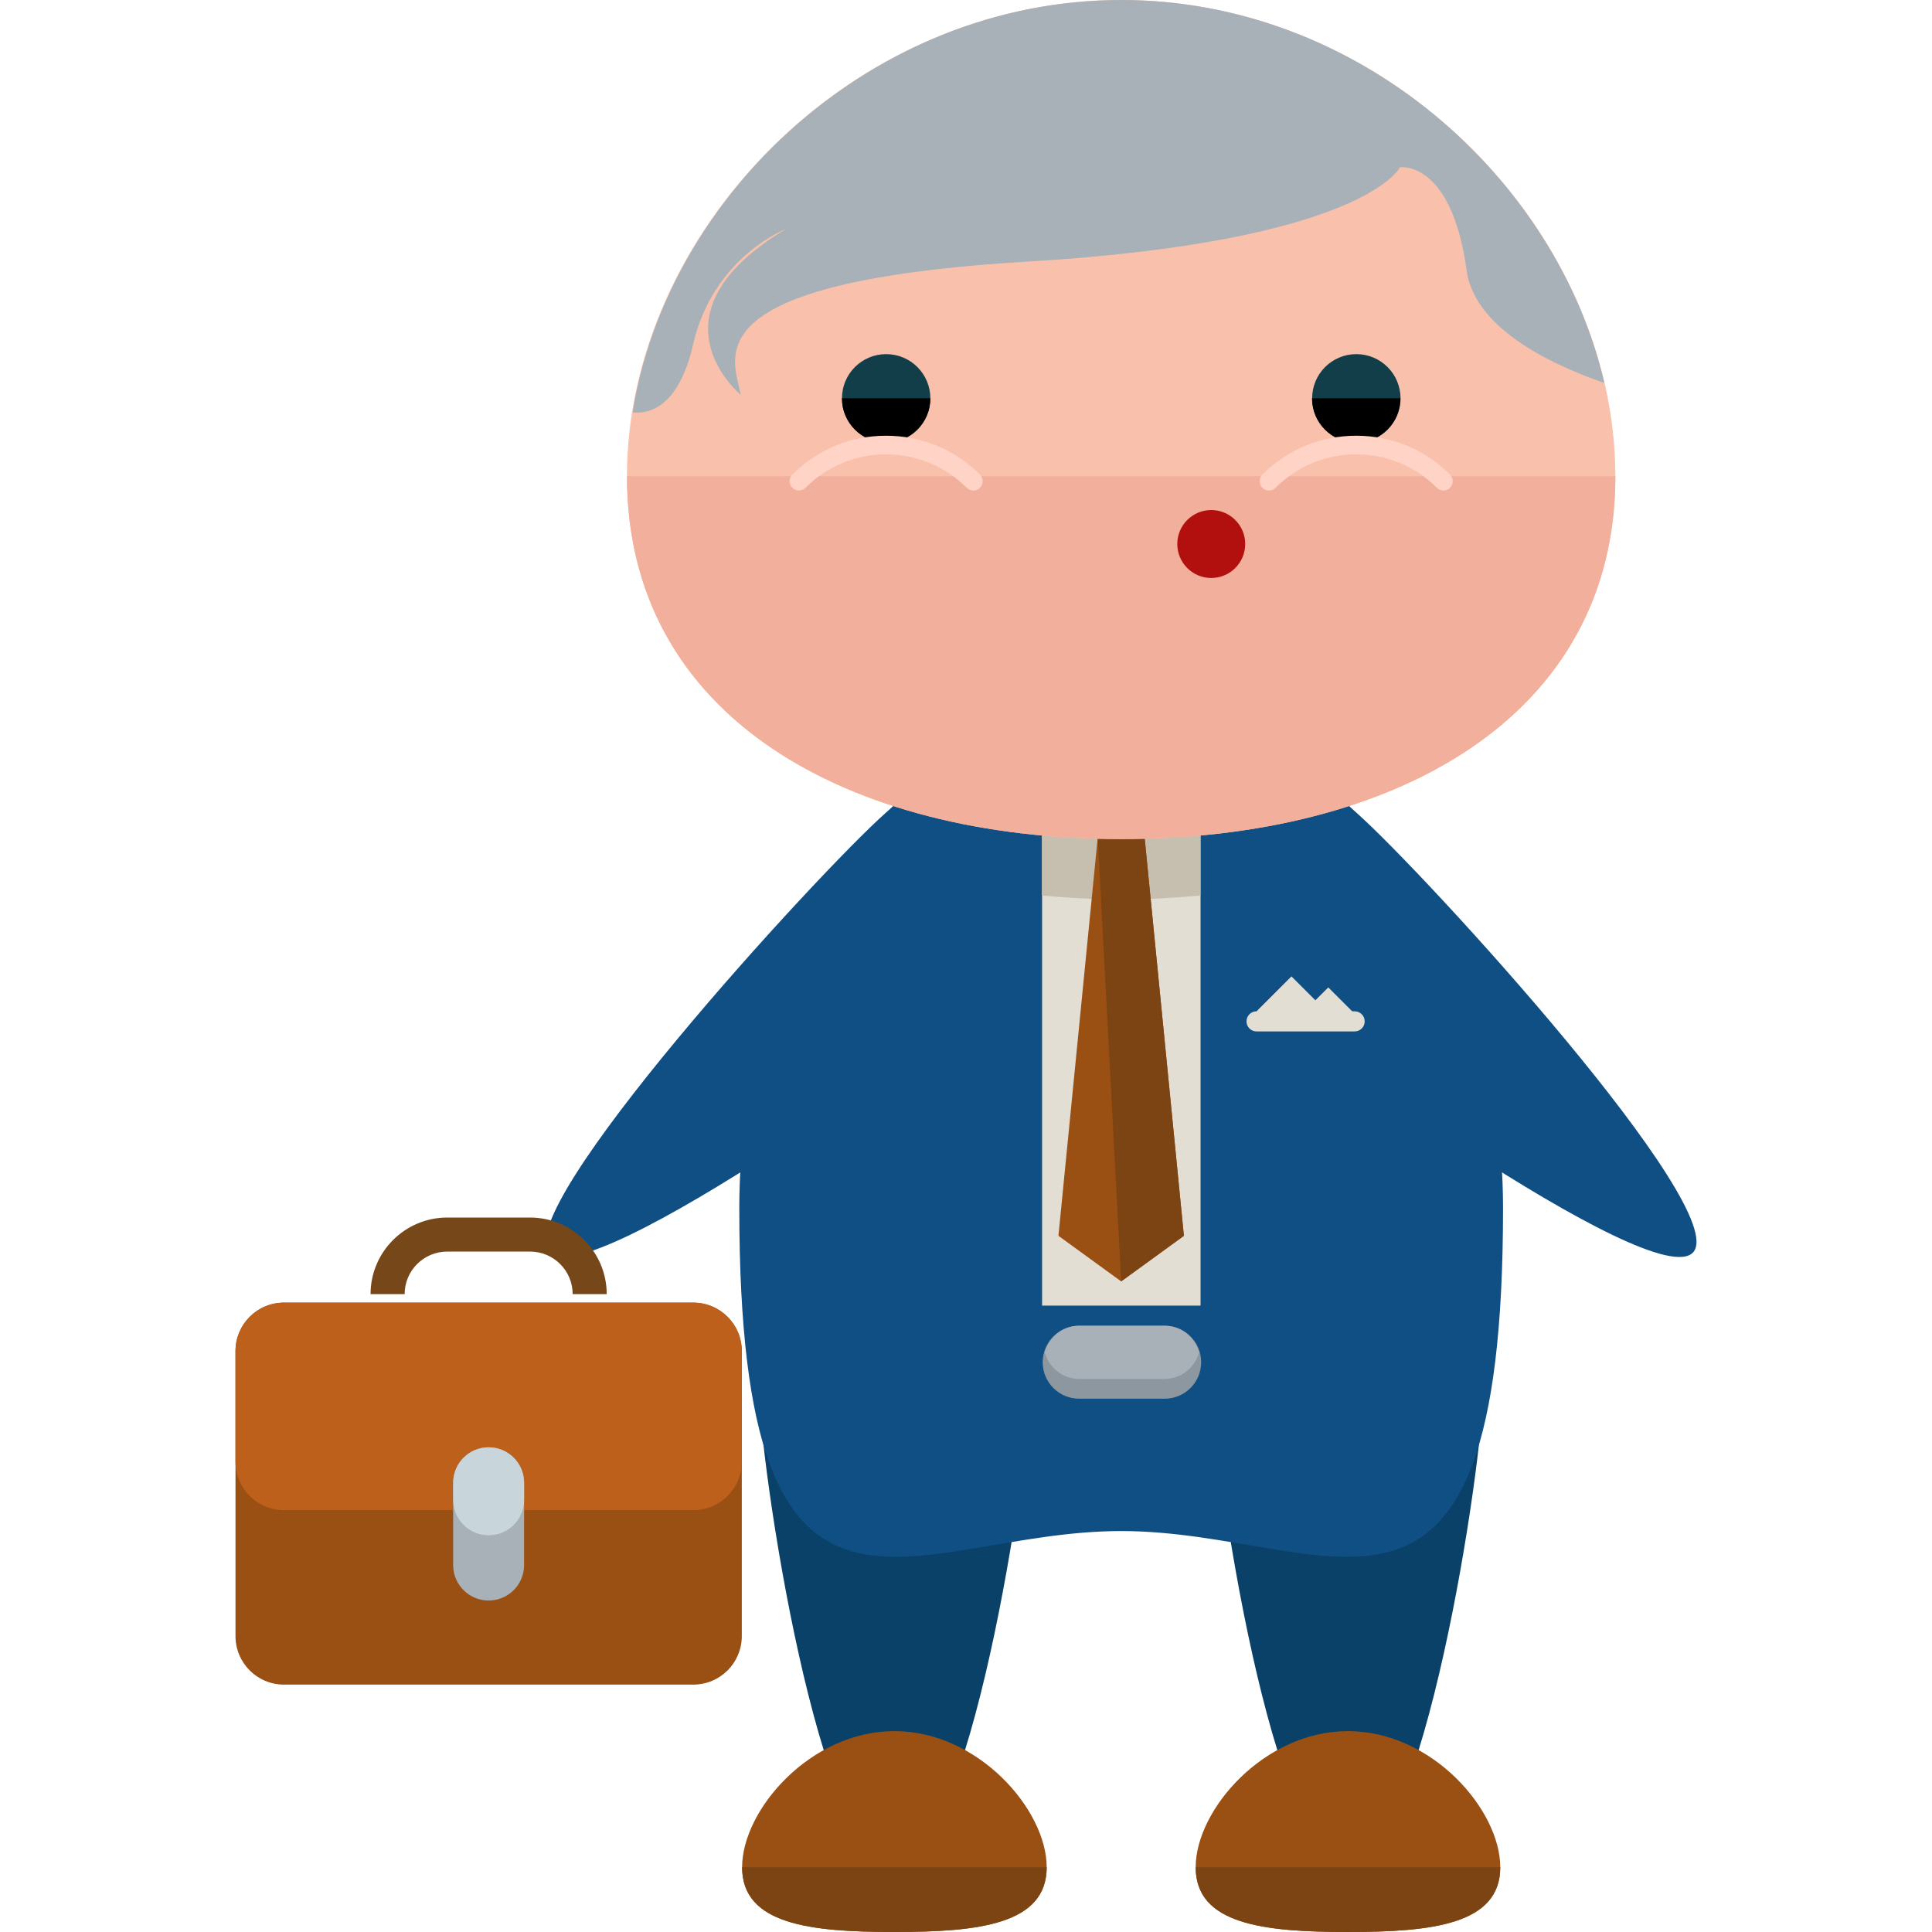
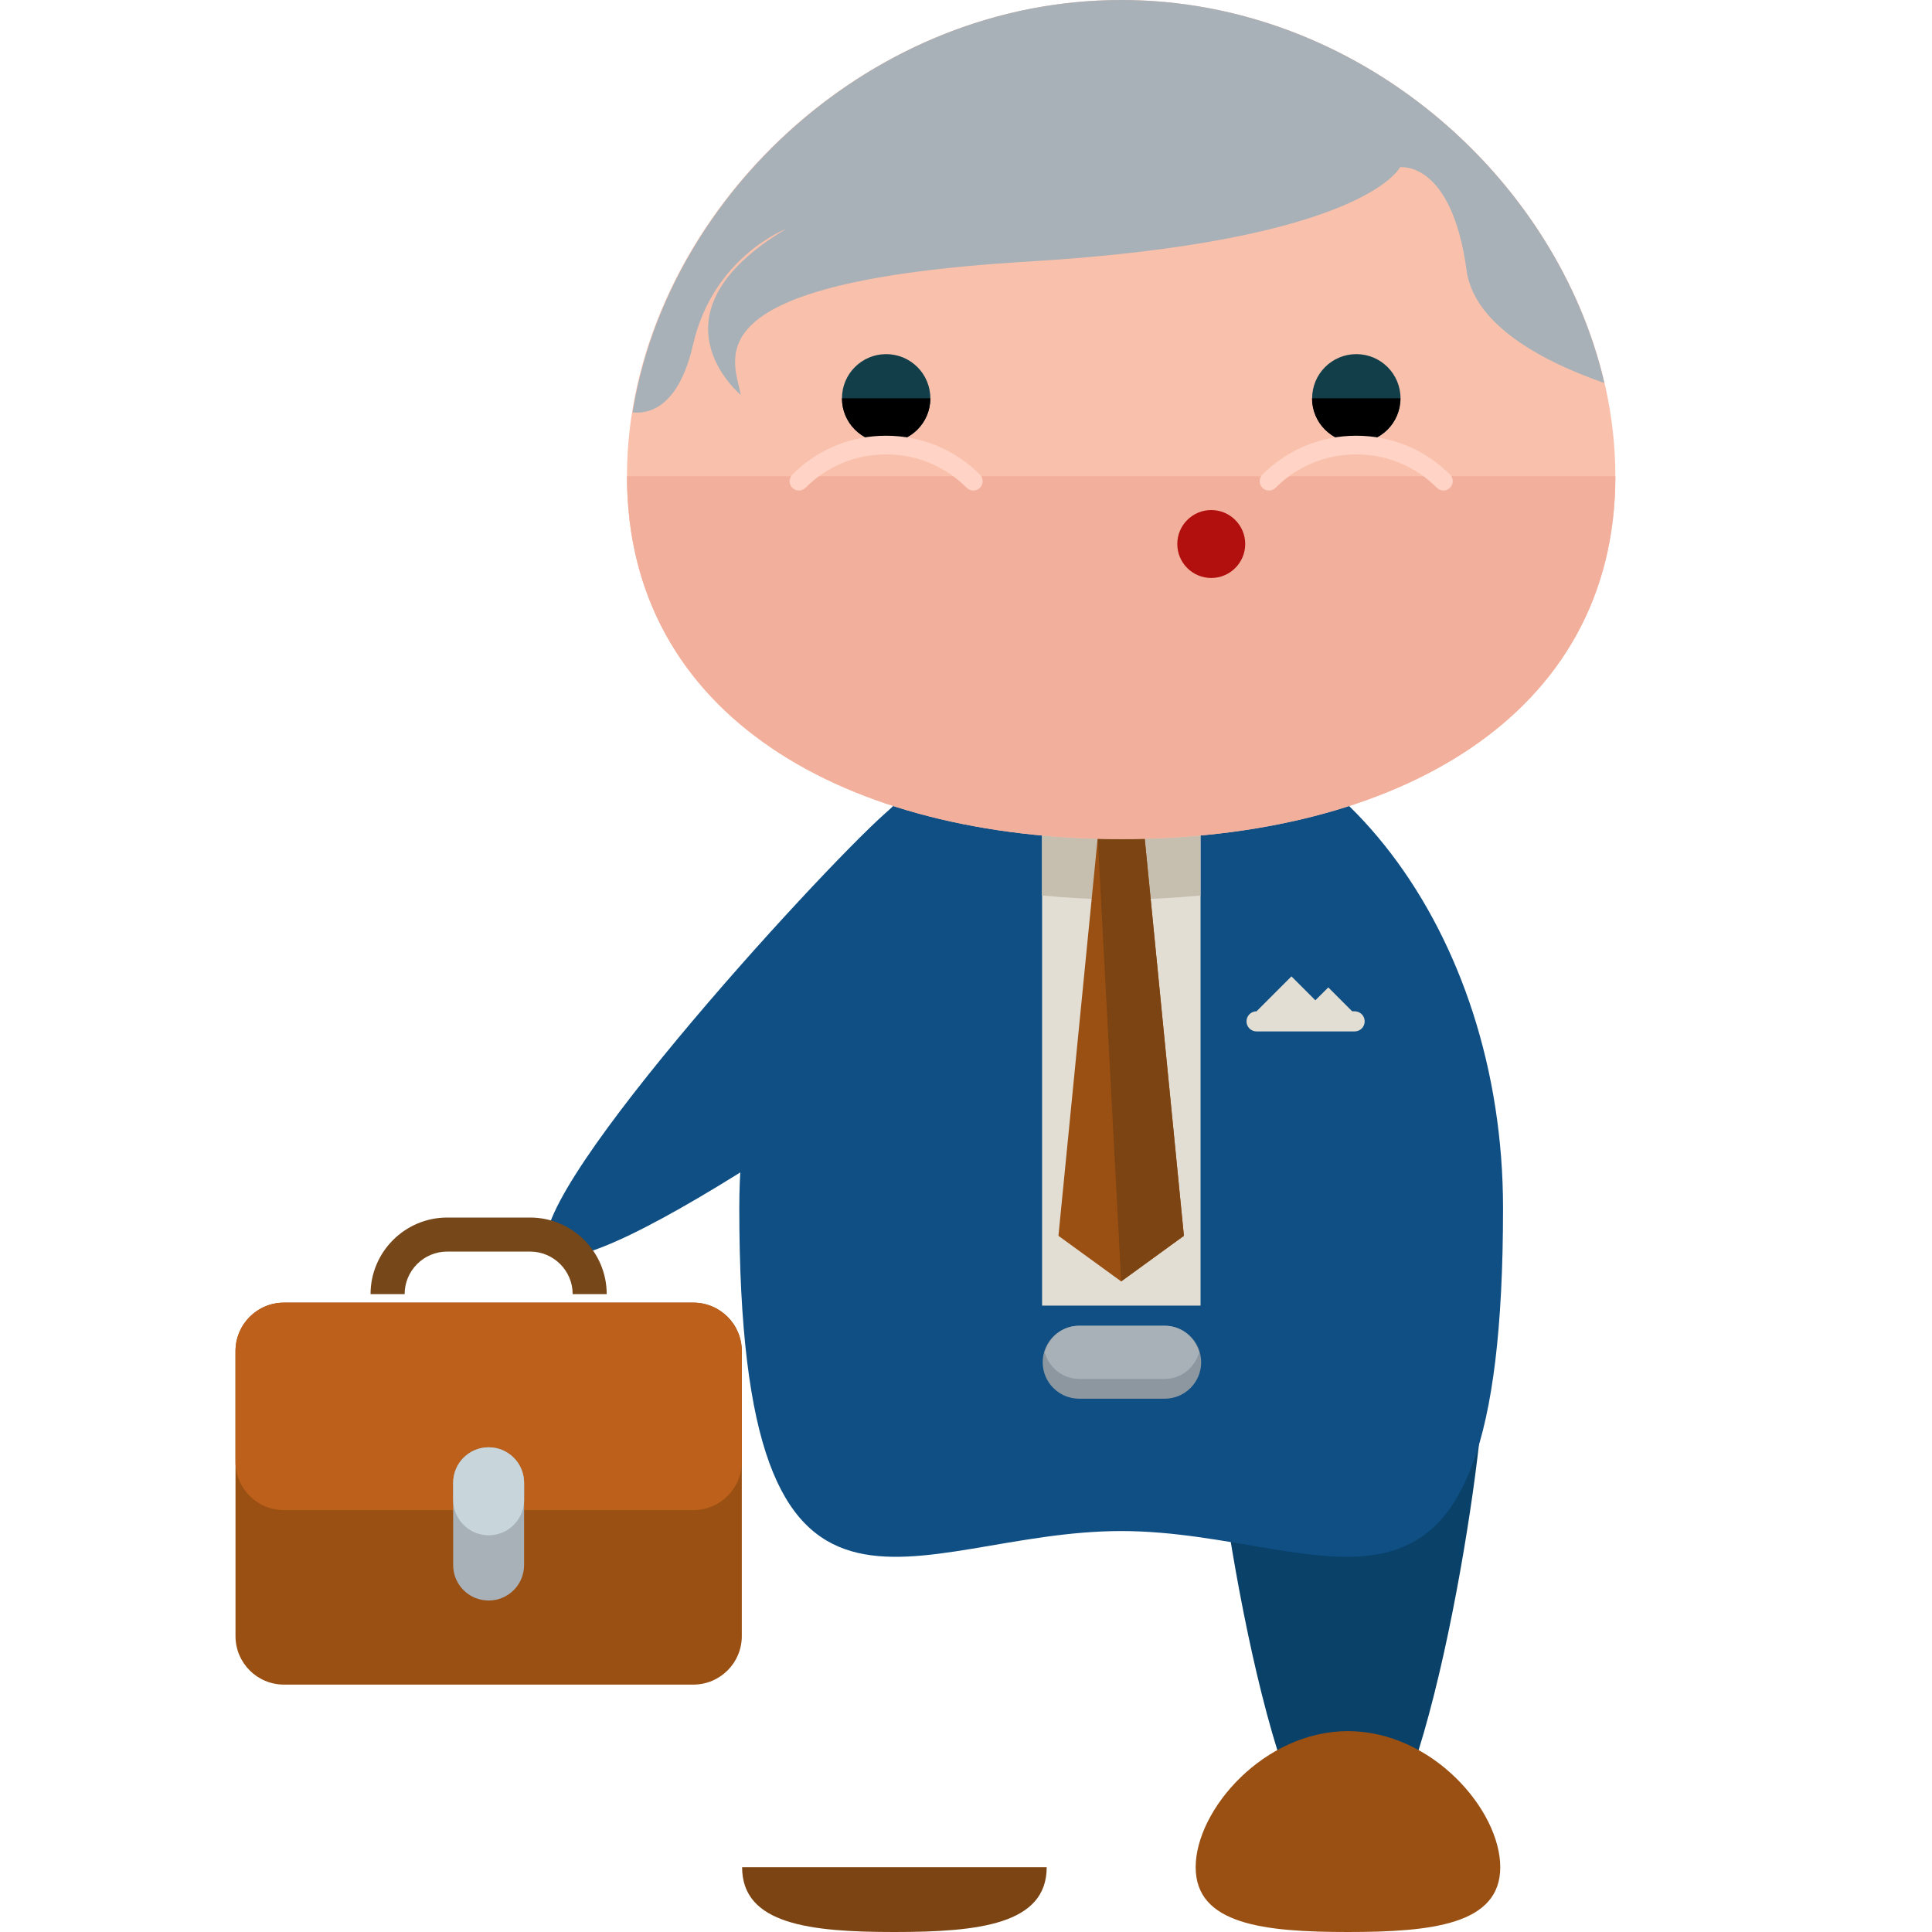
<svg xmlns="http://www.w3.org/2000/svg" version="1.1" id="Layer_1" viewBox="0 0 504.123 504.123" xml:space="preserve">
  <g>
-     <path style="fill:#094168;" d="M268.699,361.913c0,19.503-15.817,124.668-35.336,124.668c-19.495,0-35.304-105.173-35.304-124.668   c0-19.495,15.817-35.32,35.304-35.32C252.882,326.593,268.699,342.418,268.699,361.913z" />
    <path style="fill:#094168;" d="M387.057,361.913c0,19.503-15.817,124.668-35.336,124.668c-19.495,0-35.304-105.173-35.304-124.668   c0-19.495,15.817-35.32,35.304-35.32C371.24,326.593,387.057,342.418,387.057,361.913z" />
  </g>
  <path style="fill:#0F4F84;" d="M392.193,315.242c0,126.33-44.599,84.259-99.643,84.259c-55.028,0-99.643,42.071-99.643-84.259  c0-72.231,44.631-130.781,99.643-130.781C347.578,184.47,392.193,243.019,392.193,315.242z" />
-   <path style="fill:#9B5013;" d="M273.118,487.219c0,14.935-17.802,16.904-39.739,16.904s-39.739-1.961-39.739-16.904  c0-14.943,17.802-35.509,39.739-35.509S273.118,472.277,273.118,487.219z" />
  <path style="fill:#7C4412;" d="M273.118,487.219c0,14.935-17.802,16.904-39.739,16.904s-39.739-1.961-39.739-16.904" />
  <path style="fill:#9B5013;" d="M391.468,487.219c0,14.935-17.802,16.904-39.739,16.904s-39.739-1.961-39.739-16.904  c0-14.943,17.802-35.509,39.739-35.509S391.468,472.277,391.468,487.219z" />
-   <path style="fill:#7C4412;" d="M391.468,487.219c0,14.935-17.802,16.904-39.739,16.904s-39.739-1.961-39.739-16.904" />
  <g>
    <path style="fill:#0F4F84;" d="M281.562,203.768c10.027,11.28,3.663,33.304-14.218,49.223   c-17.881,15.896-114.018,85.024-124.062,73.767c-10.012-11.296,69.892-98.714,87.773-114.609   C248.92,196.254,271.534,192.496,281.562,203.768z" />
-     <path style="fill:#0F4F84;" d="M303.53,203.768c-10.027,11.28-3.663,33.304,14.218,49.223   c17.881,15.896,114.018,85.024,124.062,73.767c10.012-11.296-69.892-98.714-87.773-114.609   C336.18,196.254,313.566,192.496,303.53,203.768z" />
  </g>
  <rect x="271.912" y="199.546" style="fill:#E2DED3;" width="41.354" height="141.131" />
  <path style="fill:#C6BFAF;" d="M271.873,233.669c6.75,0.622,13.627,1.024,20.693,1.024c7.05,0,13.926-0.402,20.661-1.024v-34.123  h-41.354V233.669z" />
  <polygon style="fill:#9B5013;" points="298.67,218.577 308.918,322.465 292.55,334.36 276.182,322.465 286.43,218.577 " />
  <polyline style="fill:#7C4412;" points="286.43,218.577 298.67,218.577 308.918,322.465 292.55,334.36 " />
  <path style="fill:#F9C1AC;" d="M421.503,124.258c0,63.008-57.738,94.681-128.937,94.681c-71.215,0-128.969-31.673-128.969-94.681  C163.597,61.235,221.35,0,292.566,0C363.765,0,421.503,61.235,421.503,124.258z" />
  <path style="fill:#F2B09C;" d="M421.503,124.258c0,63.008-57.738,94.681-128.937,94.681c-71.215,0-128.969-31.673-128.969-94.681" />
  <circle style="fill:#113E49;" cx="231.228" cy="103.936" r="11.532" />
  <path d="M242.76,103.936c0,6.388-5.167,11.54-11.54,11.54c-6.372,0-11.524-5.152-11.524-11.54" />
  <path style="fill:#FFD3C5;" d="M253.977,127.992c-0.614,0-1.245-0.221-1.725-0.717c-5.632-5.624-13.107-8.72-21.047-8.72h-0.016  c-7.94,0-15.399,3.104-21,8.712c-0.953,0.953-2.489,0.977-3.434,0.008c-0.953-0.922-0.985-2.458-0.032-3.419  c6.538-6.546,15.218-10.161,24.458-10.161h0.016c9.263,0,17.952,3.592,24.505,10.145c0.937,0.937,0.937,2.505,0,3.434  C255.237,127.772,254.623,127.992,253.977,127.992z" />
  <circle style="fill:#113E49;" cx="353.911" cy="103.936" r="11.532" />
  <path d="M342.348,103.936c0,6.388,5.151,11.54,11.54,11.54c6.372,0,11.524-5.152,11.524-11.54" />
  <path style="fill:#FFD3C5;" d="M331.131,127.992c0.599,0,1.229-0.221,1.709-0.717c5.632-5.624,13.107-8.72,21.047-8.72h0.016  c7.94,0,15.415,3.104,21.016,8.712c0.937,0.953,2.473,0.977,3.434,0.008c0.953-0.922,0.969-2.458,0.016-3.419  c-6.506-6.546-15.218-10.161-24.458-10.161h-0.016c-9.247,0-17.936,3.592-24.505,10.145c-0.922,0.937-0.922,2.505,0,3.434  C329.871,127.772,330.485,127.992,331.131,127.992z" />
  <path style="fill:#8D97A0;" d="M313.424,355.454c0,5.254-4.261,9.515-9.523,9.515h-22.307c-5.262,0-9.523-4.261-9.523-9.515l0,0  c0-5.262,4.261-9.523,9.523-9.523h22.307C309.162,345.931,313.424,350.192,313.424,355.454L313.424,355.454z" />
  <path style="fill:#A7B1B7;" d="M303.901,345.931h-22.307c-4.348,0-7.861,2.962-9.003,6.94c1.142,3.97,4.655,6.932,9.003,6.932  h22.307c4.348,0,7.861-2.962,9.003-6.932C311.762,348.893,308.249,345.931,303.901,345.931z" />
  <path style="fill:#E2DED3;" d="M356.093,266.508c0,1.457-1.174,2.623-2.623,2.623h-25.6c-1.449,0-2.615-1.166-2.615-2.623l0,0  c0-1.457,1.166-2.623,2.615-2.623h25.6C354.919,263.885,356.093,265.051,356.093,266.508L356.093,266.508z" />
  <circle style="fill:#B20F0F;" cx="316.055" cy="141.95" r="8.862" />
  <polygon style="fill:#E2DED3;" points="327.87,263.885 336.984,254.771 343.222,261.01 346.594,257.646 353.888,264.948   330.997,264.948 " />
  <path style="fill:#A7B1B7;" d="M418.628,99.935C406.222,46.371,354.518,0,292.566,0c-64.898,0-118.469,50.885-127.488,107.607  c4.104,0.433,11.965-1.103,15.762-17.684c5.262-22.977,24.292-30.192,24.292-30.192c-37.415,22.323-11.815,43.323-11.815,43.323  c-1.969-9.846-13.123-29.538,74.831-34.792c87.946-5.254,97.154-24.615,97.154-24.615s13.446-1.961,17.384,26.915  C384.97,87.331,409.286,96.658,418.628,99.935z" />
  <path style="fill:#9B5013;" d="M193.561,426.921c0,6.995-5.679,12.65-12.666,12.65H74.099c-6.995,0-12.65-5.664-12.65-12.65v-74.358  c0-7.003,5.664-12.658,12.65-12.658h106.795c6.995,0,12.666,5.664,12.666,12.658V426.921z" />
  <path style="fill:#BC601B;" d="M180.895,339.897H74.099c-6.995,0-12.65,5.664-12.65,12.658v28.845  c0,6.987,5.664,12.642,12.65,12.642h106.795c6.995,0,12.666-5.664,12.666-12.642v-28.845  C193.561,345.561,187.889,339.897,180.895,339.897z" />
  <path style="fill:#A7B1B7;" d="M136.752,408.371c0,5.112-4.128,9.255-9.255,9.255l0,0c-5.112,0-9.255-4.135-9.255-9.255v-21.457  c0-5.12,4.135-9.263,9.255-9.263l0,0c5.12,0,9.255,4.135,9.255,9.263V408.371z" />
  <path style="fill:#C8D5DB;" d="M127.505,377.651c-5.112,0-9.255,4.135-9.255,9.263v4.435c0,5.112,4.135,9.255,9.255,9.255  c5.12,0,9.255-4.135,9.255-9.255v-4.435C136.752,381.794,132.625,377.651,127.505,377.651z" />
  <path style="fill:#754719;" d="M158.311,337.684h-8.885c0-6.12-4.978-11.106-11.106-11.106h-21.638  c-6.12,0-11.099,4.986-11.099,11.106H96.69c0-11.012,8.98-19.984,19.992-19.984h21.638  C149.348,317.7,158.311,326.672,158.311,337.684z" />
</svg>